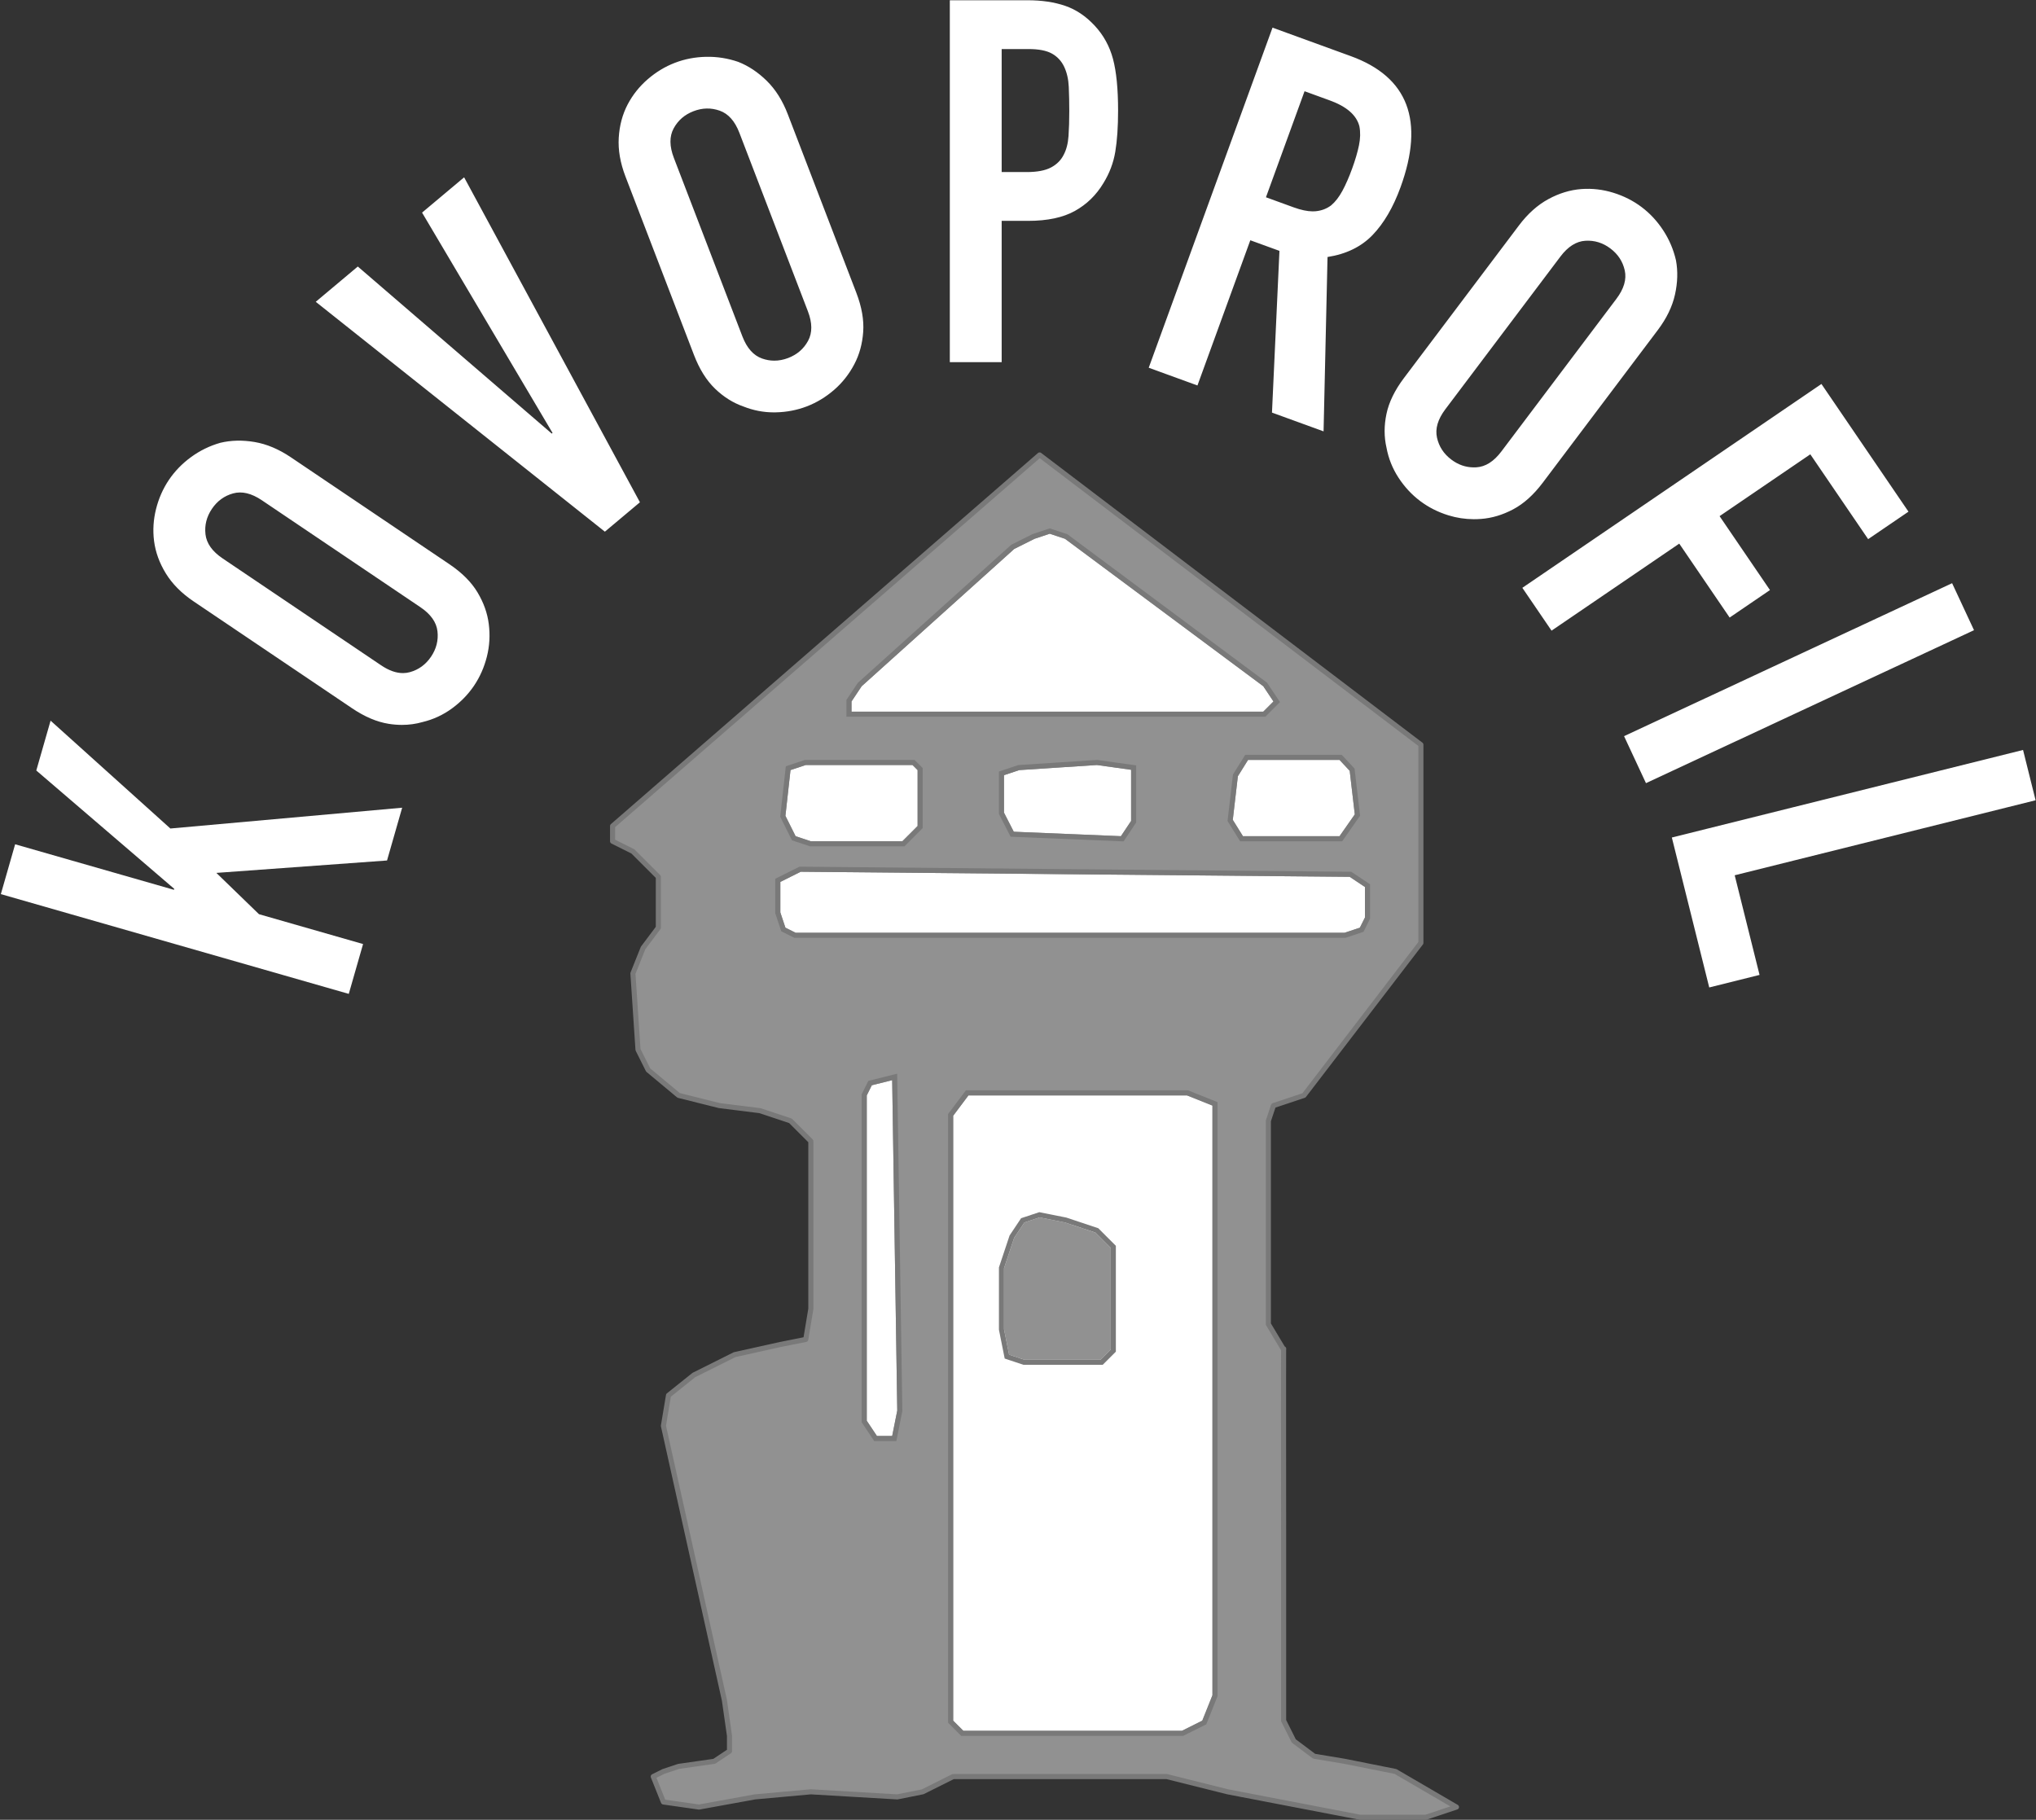
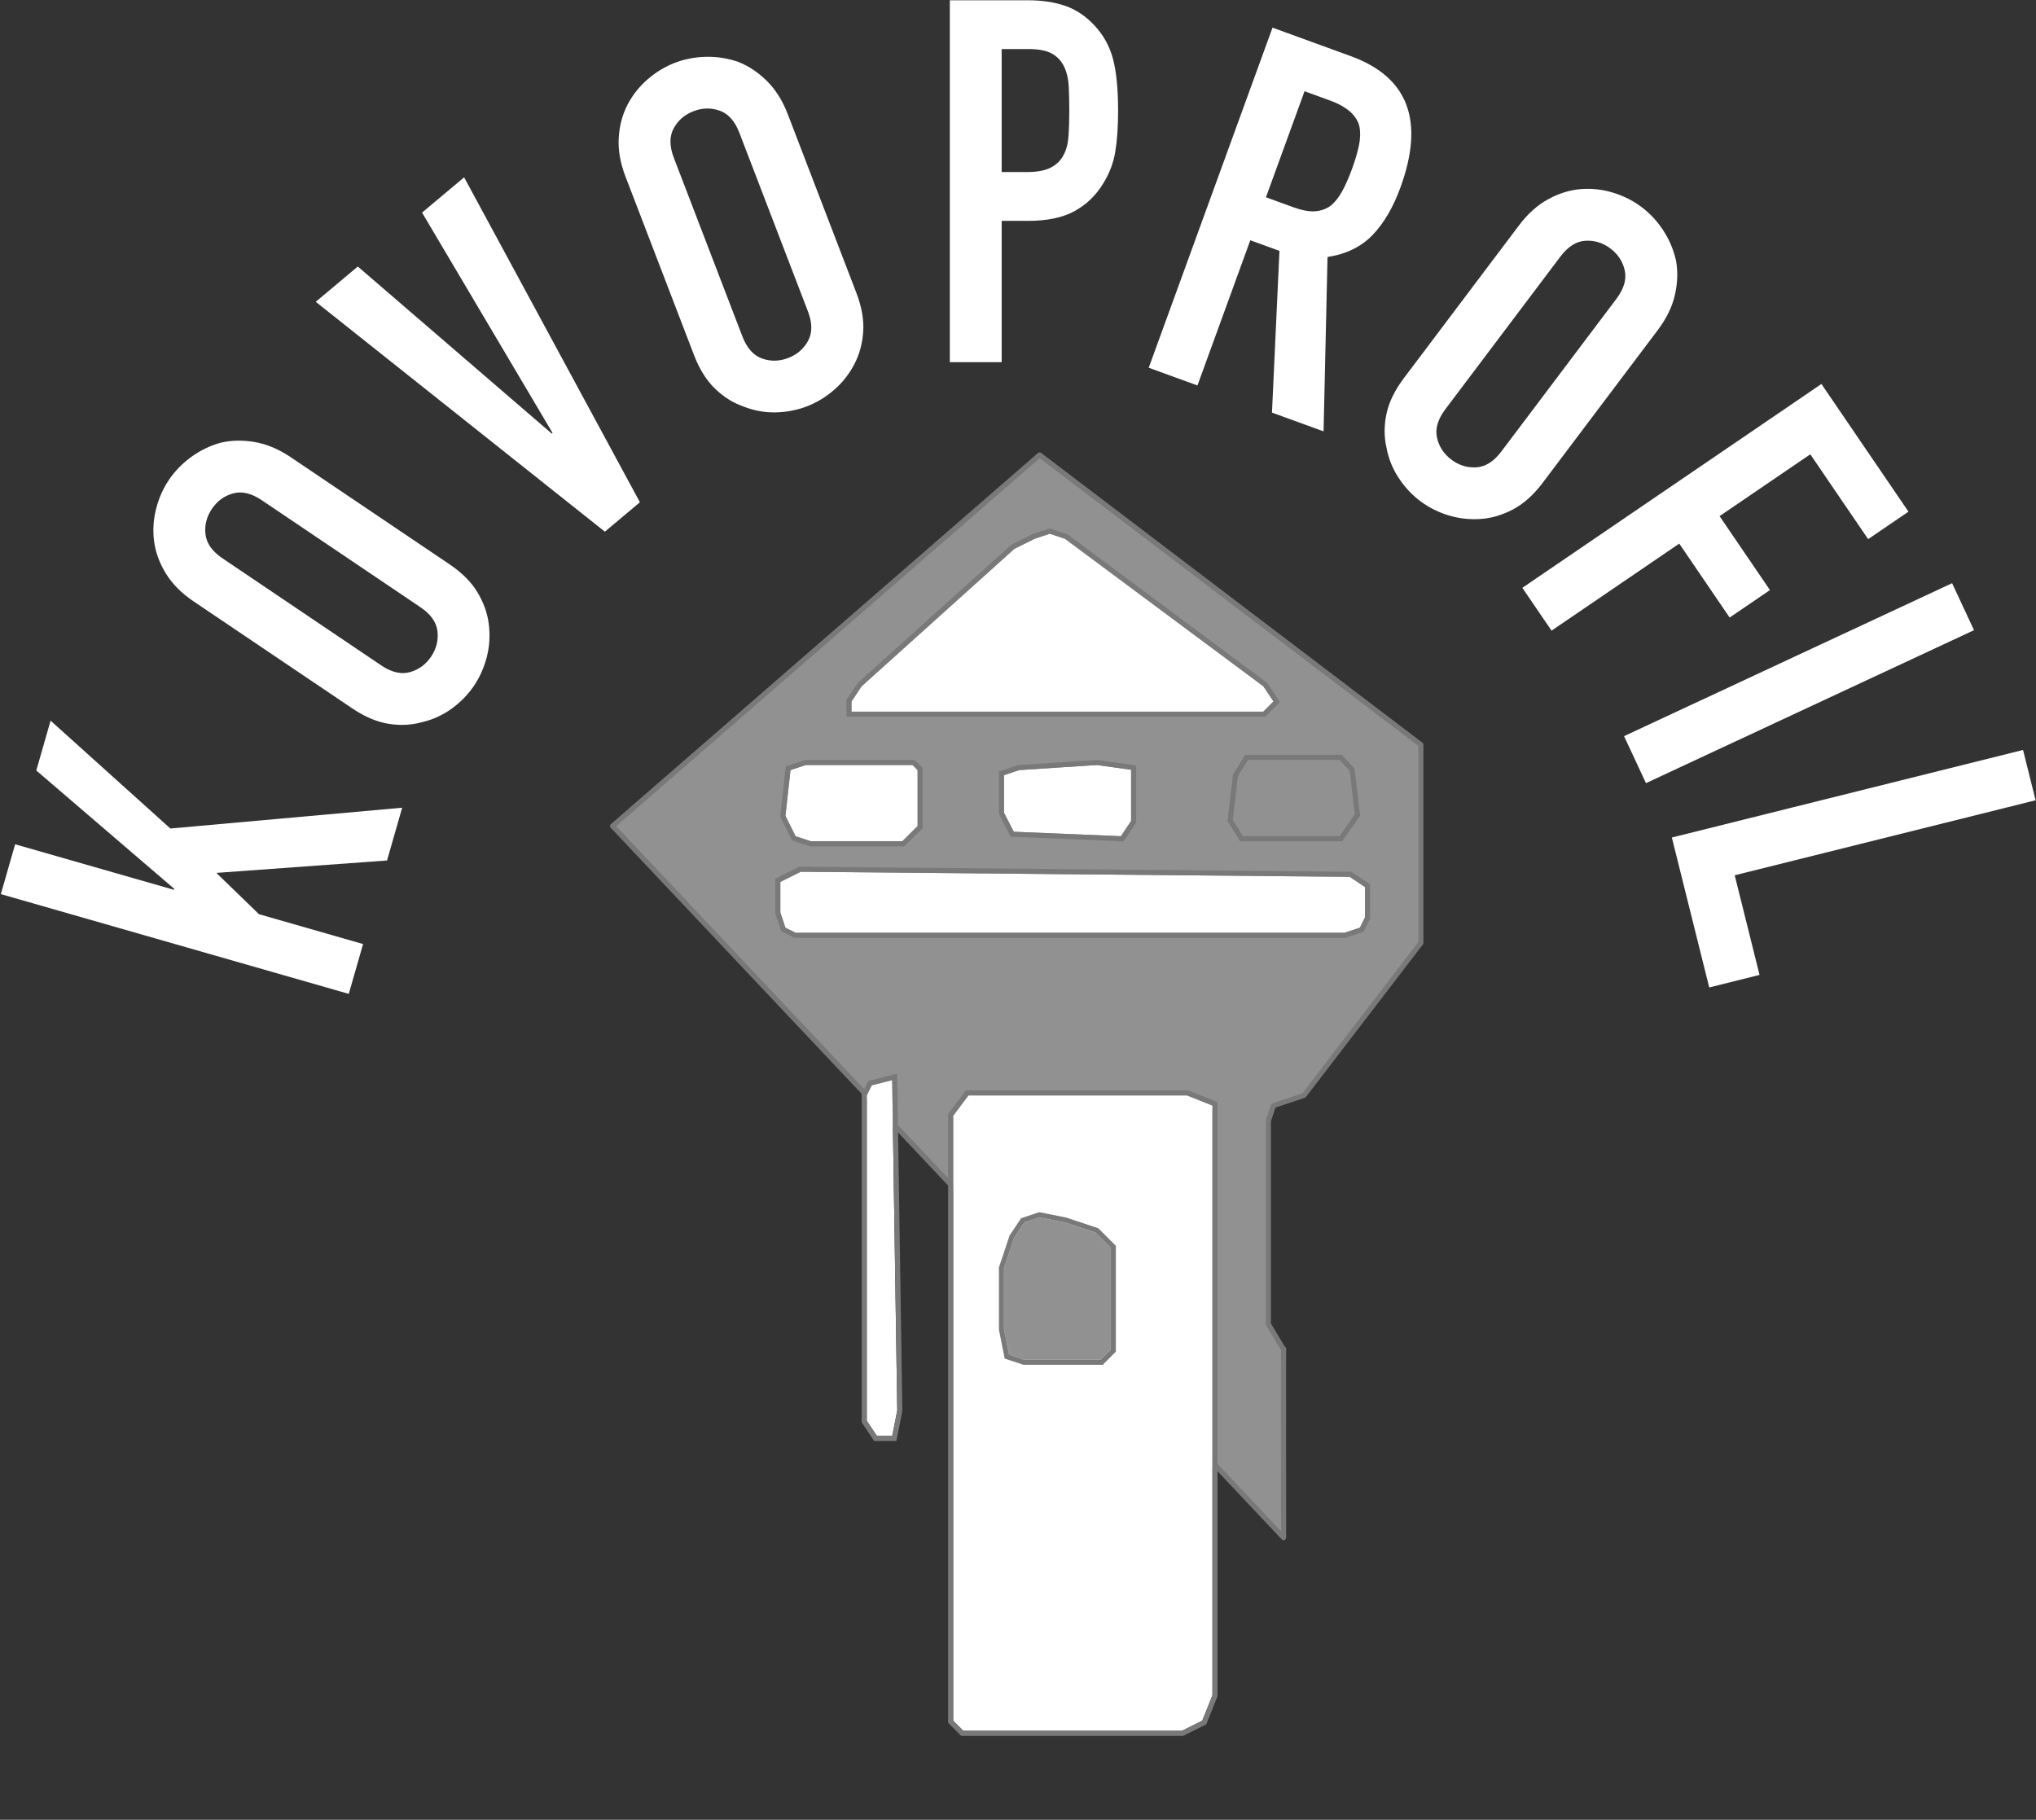
<svg xmlns="http://www.w3.org/2000/svg" xmlns:xlink="http://www.w3.org/1999/xlink" width="1602px" height="1432px" viewBox="0 0 1602 1432" version="1.1">
  <rect x="0" y="0" width="1602" height="1432" fill="#333333" stroke="none" />
  <g id="new-group">
-     <path id="path" d="M482 650 L818 358 1118 586 1118 742 1026 862 1002 870 998 882 998 1042 1010 1062 C1010 1062 1010.142 1060.587 1010 1062 1009.857 1063.414 1010 1210 1010 1210 L1010 1230 1010 1354 1018 1370 1034 1382 1058 1386 1098 1394 1146 1422 1122 1430 1070 1430 966 1410 918 1398 750 1398 726 1410 706 1414 638 1410 594 1414 550 1422 522 1418 514 1398 522 1394 534 1390 562 1386 574 1378 574 1366 570 1338 522 1122 526 1098 546 1082 578 1066 614 1058 634 1054 638 1030 638 898 622 882 598 874 566 870 534 862 510 842 502 826 498 766 506 746 518 730 518 690 498 670 482 662 482 650 Z" fill="#919191" fill-opacity="1" stroke="#797979" stroke-width="4" stroke-opacity="1" stroke-linejoin="round" />
+     <path id="path" d="M482 650 L818 358 1118 586 1118 742 1026 862 1002 870 998 882 998 1042 1010 1062 C1010 1062 1010.142 1060.587 1010 1062 1009.857 1063.414 1010 1210 1010 1210 Z" fill="#919191" fill-opacity="1" stroke="#797979" stroke-width="4" stroke-opacity="1" stroke-linejoin="round" />
    <defs>
      <path id="path-1" d="M682 560 L982 560 994 560 1002 552 994 540 838 424 826 420 814 424 798 432 678 540 670 552 670 560 682 560 Z" />
    </defs>
    <use id="path-2" xlink:href="#path-1" fill="#ffffff" fill-opacity="1" stroke="none" />
    <defs>
      <path id="stroke-path" d="M1004.578 552.25 L995.469 538.609 838.938 422.203 826 417.891 813.234 422.141 796.859 430.328 676.469 538.688 668 551.391 668 562 994.828 562 Z" />
    </defs>
    <use id="path-3" stroke="#797979" stroke-opacity="1" stroke-linecap="round" fill="none" stroke-width="4" xlink:href="#stroke-path" />
    <defs>
      <path id="path-4" d="M614 694 L614 718 618 730 626 734 1058 734 1070 730 1074 722 1074 698 1062 690 630 686 614 694 Z" />
    </defs>
    <use id="path-5" xlink:href="#path-4" fill="#ffffff" fill-opacity="1" stroke="none" />
    <defs>
      <path id="stroke-path-1" d="M1071.422 731.641 L1076 722.469 1076 696.922 1062.609 688 629.531 684 612 692.766 612 718.328 616.359 731.422 625.531 736 1058.328 736 Z" />
    </defs>
    <use id="path-6" stroke="#797979" stroke-opacity="1" stroke-linecap="round" fill="none" stroke-width="4" xlink:href="#stroke-path-1" />
    <defs>
      <path id="path-7" d="M622 606 L618 642 626 658 638 662 710 662 722 650 722 606 718 602 710 602 634 602 622 606 Z" />
    </defs>
    <use id="path-8" xlink:href="#path-7" fill="#ffffff" fill-opacity="1" stroke="none" />
    <defs>
      <path id="stroke-path-2" d="M724 650.828 L724 605.172 718.828 600 633.672 600 620.156 604.5 615.953 642.359 624.578 659.641 637.672 664 710.828 664 Z" />
    </defs>
    <use id="path-9" stroke="#797979" stroke-opacity="1" stroke-linecap="round" fill="none" stroke-width="4" xlink:href="#stroke-path-2" />
    <defs>
      <path id="path-10" d="M789.999 610.002 L789.999 639.504 797.687 654.504 881.996 658.001 889.997 646.003 889.996 605.754 863.072 602.004 802 606 789.999 610.002 Z" />
    </defs>
    <use id="path-11" xlink:href="#path-10" fill="#ffffff" fill-opacity="1" stroke="none" />
    <defs>
      <path id="stroke-path-3" d="M891.984 646.625 L891.984 604.031 863.141 600 801.594 604.031 787.984 608.578 787.984 640 796.422 656.469 883.031 660.063 Z" />
    </defs>
    <use id="path-12" stroke="#797979" stroke-opacity="1" stroke-linecap="round" fill="none" stroke-width="4" xlink:href="#stroke-path-3" />
    <defs>
-       <path id="path-13" d="M974 610.857 L970 645.143 978 658 1054 658 1066 640.857 1062 606.572 1054 598 982 598 974 610.857 Z" />
-     </defs>
+       </defs>
    <use id="path-14" xlink:href="#path-13" fill="#ffffff" fill-opacity="1" stroke="none" />
    <defs>
      <path id="stroke-path-4" d="M1068.078 641.375 L1063.906 605.688 1054.875 596 980.891 596 972.063 610.188 967.938 645.625 976.891 660.016 1055.047 660.016 Z" />
    </defs>
    <use id="path-15" stroke="#797979" stroke-opacity="1" stroke-linecap="round" fill="none" stroke-width="4" xlink:href="#stroke-path-4" />
    <defs>
      <path id="path-16" d="M702 850 L706 1110 702 1130 690 1130 682 1118 682 862 686 854 702 850 Z" />
    </defs>
    <use id="path-17" xlink:href="#path-16" fill="#ffffff" fill-opacity="1" stroke="none" />
    <defs>
      <path id="stroke-path-5" d="M708 1110.188 L703.969 847.453 684.625 852.281 680 861.531 680 1118.609 688.922 1132 703.641 1132 Z" />
    </defs>
    <use id="path-18" stroke="#797979" stroke-opacity="1" stroke-linecap="round" fill="none" stroke-width="4" xlink:href="#stroke-path-5" />
    <defs>
      <path id="path-19" d="M750 878 L762 862 934 862 954 870 954 1334 946 1354 930 1362 758 1362 750 1354 750 878 Z" />
    </defs>
    <use id="path-20" xlink:href="#path-19" fill="#ffffff" fill-opacity="1" stroke="none" />
    <defs>
      <path id="stroke-path-6" d="M947.578 1355.453 L956 1334.391 956 868.641 934.391 860 761 860 748 877.328 748 1354.828 757.172 1364 930.469 1364 Z" />
    </defs>
    <use id="path-21" stroke="#797979" stroke-opacity="1" stroke-linecap="round" fill="none" stroke-width="4" xlink:href="#stroke-path-6" />
    <defs>
      <path id="path-22" d="M798 974 L790 998 790 1046 794 1066 806 1070 866 1070 874 1062 874 982 862 970 838 962 818 958 806 962 798 974 Z" />
    </defs>
    <use id="path-23" xlink:href="#path-22" fill="#919191" fill-opacity="1" stroke="none" />
    <defs>
      <path id="stroke-path-7" d="M876 1062.828 L876 981.172 863.078 968.25 838.516 960.063 817.875 955.938 804.719 960.313 796.188 973.109 788 997.672 788 1046.203 792.266 1067.531 805.672 1072 866.828 1072 Z" />
    </defs>
    <use id="path-24" stroke="#797979" stroke-opacity="1" stroke-linecap="round" fill="none" stroke-width="4" xlink:href="#stroke-path-7" />
  </g>
  <path id="path-25" d="M274.43 782.099 L0.663 703.597 11.909 664.378 136.874 700.21 137.093 699.443 28.557 606.318 39.803 567.099 134.061 651.966 316.436 635.603 304.53 677.13 170.237 686.892 203.776 719.396 285.677 742.88 274.43 782.099 Z M1344.889 777.044 L1315.471 659.056 1591.811 590.156 1601.682 629.745 1364.928 688.773 1384.477 767.173 1344.889 777.044 Z M1295.112 616.269 L1277.87 579.292 1535.987 458.931 1553.229 495.908 1295.112 616.269 Z M316.212 570.431 C312.852 570.427 309.426 570.153 305.934 569.607 296.623 568.151 286.994 564.067 277.046 557.357 L152.358 473.255 C142.852 466.843 135.569 459.518 130.51 451.281 125.452 443.044 122.353 434.522 121.218 425.714 120.154 417.277 120.681 408.867 122.798 400.484 124.914 392.101 128.282 384.482 132.905 377.628 137.527 370.775 143.329 364.797 150.309 359.695 157.289 354.592 164.964 350.844 173.335 348.449 181.777 346.424 190.765 346.213 200.298 347.818 209.83 349.422 219.348 353.431 228.854 359.843 L353.542 443.945 C363.49 450.655 370.884 458.054 375.721 466.142 380.559 474.23 383.509 482.494 384.573 490.931 385.708 499.739 385.219 508.333 383.102 516.716 380.986 525.099 377.617 532.719 372.995 539.572 368.372 546.425 362.57 552.403 355.591 557.505 348.611 562.608 340.898 566.172 332.456 568.197 327.224 569.694 321.811 570.438 316.212 570.431 Z M317.206 529.669 C319.016 529.654 320.787 529.406 322.518 528.925 329.444 527.003 334.995 522.945 339.171 516.755 343.346 510.565 345.027 503.901 344.216 496.759 343.404 489.618 338.907 483.288 330.727 477.771 L206.04 393.667 C197.86 388.15 190.307 386.352 183.382 388.275 176.456 390.197 170.904 394.255 166.729 400.445 162.554 406.635 160.872 413.301 161.684 420.443 162.496 427.584 166.993 433.914 175.173 439.431 L299.86 523.533 C305.995 527.671 311.776 529.716 317.206 529.669 Z M1220.819 496.277 L1197.841 462.564 1433.171 302.158 1501.659 402.636 1469.928 424.265 1424.421 357.499 1353.028 406.161 1392.678 464.333 1360.95 485.96 1321.298 427.788 1220.819 496.277 Z M475.94 418.384 L248.444 237.495 281.538 209.728 434.143 341.191 434.757 340.677 332.096 167.304 365.19 139.535 503.518 395.244 475.94 418.384 Z M1159.606 408.562 C1152.79 408.537 1146.155 407.527 1139.702 405.533 1131.441 402.981 1124.008 399.219 1117.407 394.244 1110.805 389.269 1105.139 383.161 1100.409 375.923 1095.679 368.686 1092.522 360.8 1090.942 352.263 1088.988 343.779 1088.982 334.925 1090.923 325.703 1092.863 316.481 1097.445 307.077 1104.667 297.494 L1195.18 177.378 C1202.081 168.221 1209.776 161.331 1218.266 156.71 1226.756 152.09 1235.429 149.444 1244.284 148.771 1252.765 148.151 1261.136 149.116 1269.397 151.667 1277.657 154.219 1285.09 157.984 1291.692 162.958 1298.294 167.933 1303.96 174.04 1308.69 181.277 1313.42 188.514 1316.763 196.375 1318.718 204.859 1320.297 213.396 1320.037 222.383 1317.936 231.818 1315.835 241.253 1311.333 250.549 1304.432 259.706 L1213.921 379.822 C1206.699 389.405 1198.922 396.401 1190.593 400.808 1182.262 405.216 1173.857 407.731 1165.376 408.351 1163.439 408.498 1161.514 408.569 1159.606 408.562 Z M1159.665 367.8 C1160.326 367.803 1160.994 367.785 1161.667 367.744 1168.841 367.307 1175.397 363.147 1181.335 355.267 L1271.848 235.154 C1277.786 227.274 1279.976 219.825 1278.419 212.808 1276.861 205.792 1273.102 200.036 1267.139 195.542 1261.176 191.049 1254.606 189.02 1247.432 189.456 1240.258 189.893 1233.702 194.054 1227.764 201.933 L1137.251 322.048 C1131.313 329.928 1129.123 337.376 1130.68 344.392 1132.237 351.409 1135.998 357.165 1141.962 361.658 1147.365 365.73 1153.266 367.778 1159.665 367.8 Z M1041.432 339.449 L1000.837 324.673 1006.718 197.41 983.79 189.064 942.2 303.331 903.86 289.376 1001.268 21.751 1062.913 44.189 C1108.018 60.606 1121.039 95 1101.977 147.372 1096.231 163.159 1088.908 175.677 1080.009 184.923 1071.109 194.171 1059.288 199.943 1044.548 202.24 L1041.432 339.449 Z M608.68 324.503 C600.609 324.472 592.788 322.964 585.216 319.98 576.985 317.141 569.474 312.454 562.682 305.921 555.89 299.388 550.342 290.521 546.042 279.318 L492.143 138.908 C488.034 128.203 486.27 118.025 486.85 108.376 487.431 98.728 489.781 89.969 493.903 82.103 497.871 74.582 503.127 67.995 509.669 62.341 516.21 56.688 523.34 52.38 531.057 49.417 538.775 46.455 546.956 44.886 555.6 44.71 564.244 44.534 572.682 45.866 580.913 48.704 588.99 51.888 596.474 56.87 603.362 63.652 610.25 70.434 615.749 79.177 619.858 89.882 L673.757 230.292 C678.057 241.495 679.868 251.797 679.192 261.197 678.516 270.597 676.193 279.058 672.225 286.579 668.104 294.446 662.773 301.206 656.231 306.859 649.689 312.512 642.56 316.82 634.843 319.783 627.125 322.745 618.943 324.314 610.3 324.49 609.759 324.501 609.218 324.505 608.68 324.503 Z M747.35 284.999 L747.35 0.201 808.55 0.201 C819.749 0.201 829.616 1.668 838.149 4.601 846.682 7.534 854.417 12.734 861.35 20.201 868.283 27.667 873.084 36.4 875.751 46.4 878.417 56.4 879.751 69.933 879.751 86.999 879.751 99.8 879.016 110.6 877.55 119.4 876.083 128.2 872.949 136.468 868.149 144.201 862.549 153.534 855.084 160.8 845.751 165.999 836.417 171.199 824.15 173.8 808.95 173.8 L788.149 173.8 788.149 284.999 747.35 284.999 Z M609.192 283.81 C612.84 283.82 616.516 283.114 620.219 281.693 627.19 279.017 632.392 274.52 635.823 268.204 639.254 261.889 639.202 254.127 635.667 244.915 L581.768 104.503 C578.232 95.292 573.075 89.489 566.3 87.091 559.524 84.694 552.651 84.832 545.68 87.507 538.71 90.183 533.508 94.68 530.077 100.995 526.646 107.311 526.697 115.075 530.233 124.286 L584.132 264.697 C587.667 273.908 592.824 279.713 599.6 282.111 602.776 283.235 605.973 283.801 609.192 283.81 Z M1032.817 166.326 C1033.601 166.33 1034.359 166.299 1035.093 166.234 1039.785 165.814 1043.898 164.261 1047.43 161.574 1050.712 158.796 1053.664 154.974 1056.286 150.111 1058.907 145.248 1061.448 139.431 1063.911 132.665 1066.373 125.9 1068.164 119.812 1069.282 114.402 1070.399 108.992 1070.514 103.995 1069.628 99.415 1067.42 90.667 1059.676 83.876 1046.395 79.042 L1026.473 71.79 996.102 155.236 1017.903 163.169 C1023.611 165.247 1028.584 166.3 1032.817 166.326 Z M788.149 135.4 L807.751 135.4 C816.017 135.4 822.417 134.2 826.95 131.8 831.483 129.401 834.817 126.067 836.95 121.8 839.083 117.801 840.351 112.866 840.751 106.999 841.15 101.133 841.35 94.6 841.35 87.4 841.35 80.734 841.216 74.4 840.95 68.4 840.683 62.4 839.483 57.134 837.35 52.601 835.217 48.068 832.017 44.601 827.751 42.201 823.484 39.801 817.35 38.601 809.35 38.601 L788.149 38.601 788.149 135.4 Z" fill="#ffffff" fill-opacity="1" stroke="none" />
</svg>